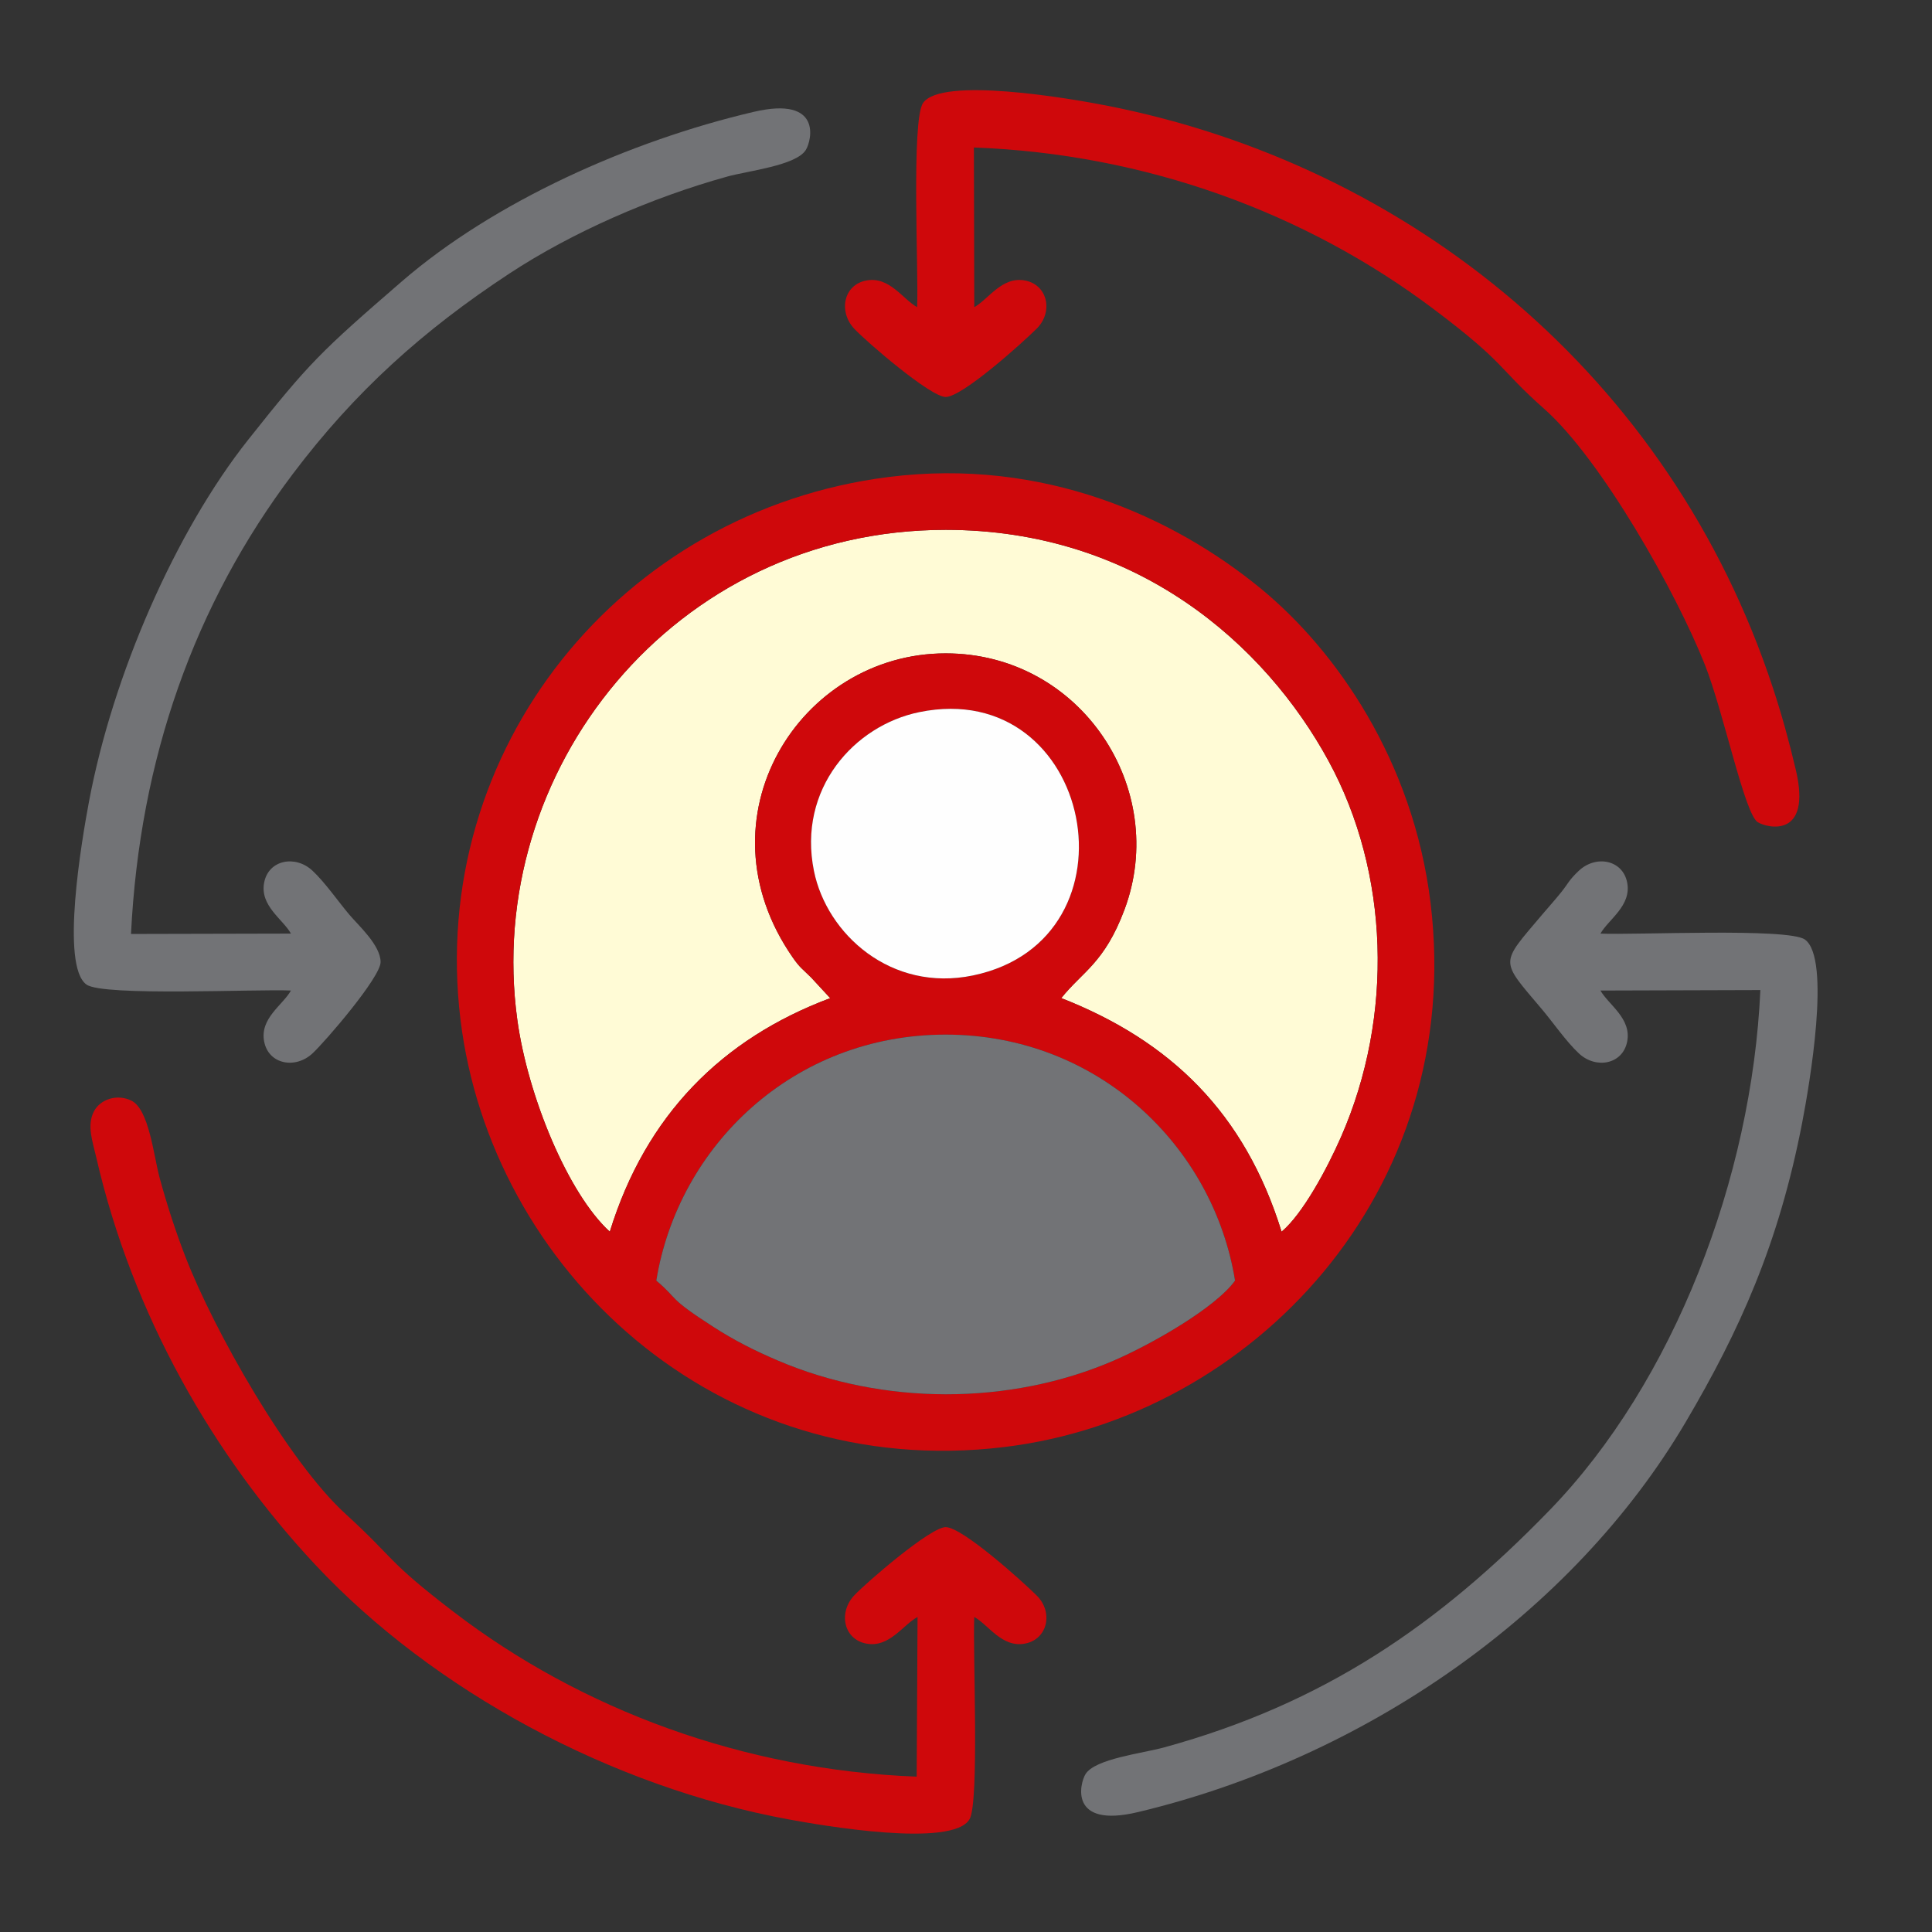
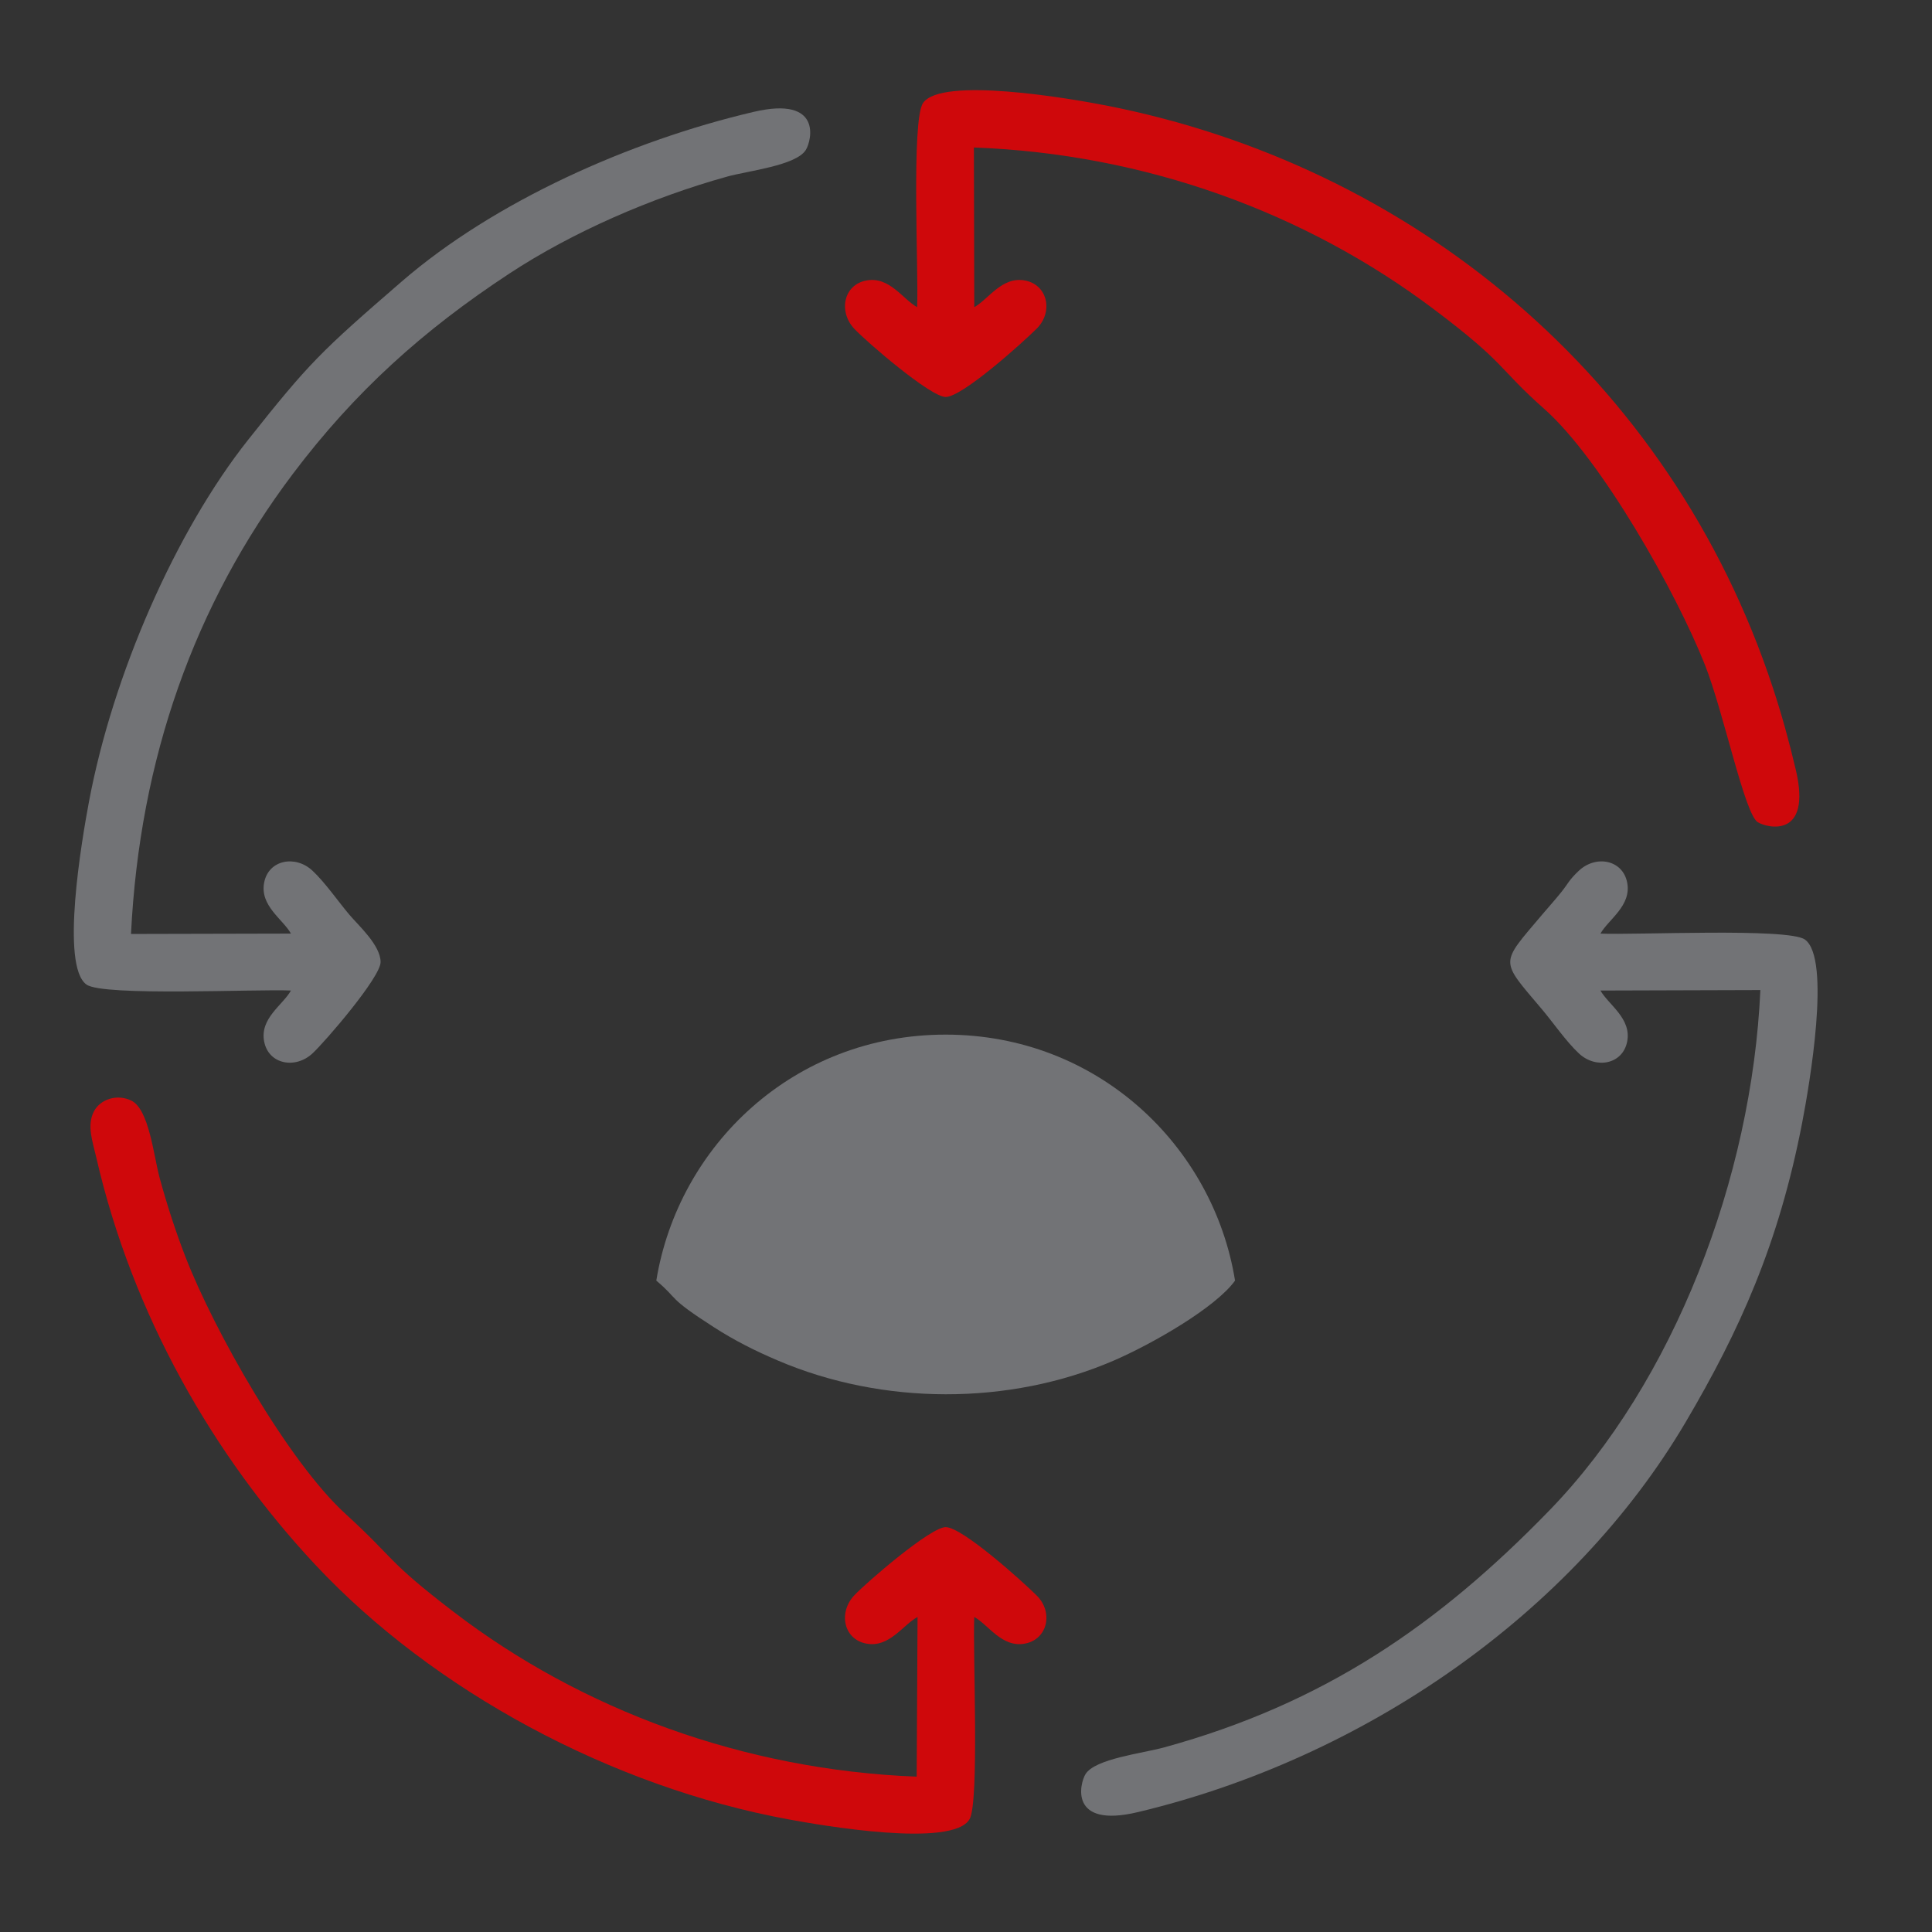
<svg xmlns="http://www.w3.org/2000/svg" xml:space="preserve" width="4in" height="4in" version="1.1" style="shape-rendering:geometricPrecision; text-rendering:geometricPrecision; image-rendering:optimizeQuality; fill-rule:evenodd; clip-rule:evenodd" viewBox="0 0 4000 4000">
  <rect x="0" y="0" width="4000" height="4000" fill="#333333" stroke="none" />
  <defs>
    <style type="text/css">
   
    .fil3 {fill:#FEFEFE}
    .fil2 {fill:#727376}
    .fil0 {fill:#FFFBD6}
    .fil1 {fill:#CF080B}
   
  </style>
  </defs>
  <g id="Layer_x0020_1">
-     <path class="fil0" d="M1679.46 2023.92c-17.99,-17.89 -23.19,-20.01 -38.17,-41.57 -200.52,-288.62 14.11,-629.65 316.66,-629.61 280.2,0.04 463.74,280.85 370.07,530.8 -41.5,110.71 -87.27,128.24 -130.72,182.91 225.94,88.66 379.8,237.3 456.06,483.65 43.87,-36.66 94.38,-130.67 123.15,-196.31 109.83,-250.62 99.83,-547.15 -25.74,-778.01 -131.54,-241.83 -397.88,-478.78 -792.83,-478.78 -563.35,0 -957.85,500.04 -886.82,1015.14 21.7,157.37 104.87,358.97 191.38,437.96 74.63,-241.56 232.3,-399.57 456.34,-483.54l-39.39 -42.63z" />
-     <path class="fil1" d="M1358.8 2651.36c45.4,-278.72 283.72,-509.37 599.15,-509.29 314.62,0.07 554.15,230.69 599.08,509.29 -40.28,56.08 -172.53,131.73 -252.05,165.96 -216.31,93.11 -477.62,91.96 -693.81,-0.2 -49.23,-20.99 -89.34,-41.22 -133.55,-69.56 -97.93,-62.78 -71.05,-56.04 -118.81,-96.2zm326.44 -847.92c-34.51,-170.01 83.19,-301.52 218.28,-329.09 360.32,-73.52 467.03,470.98 111.06,545.18 -169.52,35.33 -302.84,-85.55 -329.34,-216.09zm33.61 263.11c-224.04,83.97 -381.71,241.98 -456.34,483.54 -86.52,-78.99 -169.68,-280.59 -191.38,-437.96 -71.02,-515.09 323.47,-1015.14 886.82,-1015.14 394.94,0 661.28,236.94 792.83,478.78 125.57,230.86 135.56,527.39 25.74,778.01 -28.77,65.64 -79.28,159.65 -123.15,196.31 -76.26,-246.36 -230.12,-394.99 -456.06,-483.65 43.44,-54.66 89.22,-72.19 130.72,-182.91 93.67,-249.94 -89.88,-530.76 -370.07,-530.8 -302.54,-0.04 -517.18,340.99 -316.66,629.61 14.98,21.56 20.18,23.68 38.17,41.57l39.39 42.63zm121.1 -1078.99c-554.32,69.77 -954.5,564.46 -886.56,1123.45 62.65,515.43 529.05,956.98 1125.43,884.96 513.71,-62.04 955.18,-528.94 883.1,-1125.66 -35.67,-295.27 -196.04,-524.53 -352.78,-652.78 -180.05,-147.32 -448.87,-270.29 -769.19,-229.97z" />
    <path class="fil2" d="M1358.8 2651.36c47.77,40.16 20.89,33.41 118.81,96.2 44.21,28.34 84.32,48.57 133.55,69.56 216.19,92.16 477.5,93.31 693.81,0.2 79.52,-34.23 211.77,-109.87 252.05,-165.96 -44.93,-278.61 -284.46,-509.22 -599.08,-509.29 -315.43,-0.07 -553.75,230.57 -599.15,509.29z" />
    <path class="fil1" d="M1898.78 635.97c-29.83,-16.64 -57.42,-64.3 -105.23,-55.2 -47.49,9.04 -57.94,64.72 -24.76,100.01 25.53,27.15 157.65,141.12 189.15,141.1 34.6,-0.02 159.59,-112.74 188.57,-141.61 34.52,-34.4 22.79,-90.5 -24.18,-99.48 -47.8,-9.15 -75.33,38.52 -105.2,55.18l-0.77 -330.61c356.55,13.3 687.56,135.47 952.51,335.05 151.96,114.46 130.21,119.28 228.46,206.27 117.56,104.08 272.93,379.01 332.56,529.85 38.94,98.51 81.95,308.71 109.39,325.76 19.45,12.08 112.32,34.6 78.88,-107.87 -13.78,-58.74 -28.9,-113.63 -47.51,-170.18 -212.64,-645.94 -751.87,-1083.07 -1381.09,-1205.92 -75.65,-14.77 -339.83,-60.07 -378.35,-5.29 -24.96,35.5 -9.02,352.02 -12.41,422.94z" />
    <path class="fil1" d="M2122.26 3402.87c46.99,-9.02 58.85,-65 24.25,-99.41 -29.02,-28.85 -154.04,-141.65 -188.58,-141.68 -31.43,-0.03 -163.57,114.02 -189.17,141.15 -33.28,35.28 -22.63,90.91 24.84,99.96 47.67,9.09 75.48,-38.57 106.1,-55.13l-1.81 330.61c-357.79,-13.89 -693.83,-138.22 -958.98,-341.39 -140.48,-107.64 -117.97,-106.16 -224.19,-203.24 -117.8,-107.68 -271.19,-377.89 -330.8,-531.67 -20.04,-51.69 -38.34,-107.98 -53.48,-163.73 -12.24,-45.09 -21.75,-141.88 -58.6,-159.7 -29.8,-14.41 -64.57,-2.62 -77.53,22.65 -14.88,29.01 -2.46,62.44 4.76,93.97 75.12,327.82 243.95,620.13 453.47,844.1 244.45,261.31 613.28,460.07 980.51,527.54 66.96,12.3 339.72,59.94 374.42,-0.66 20.52,-35.85 6.3,-348.31 9.66,-418.49 29.74,16.59 57.46,64.26 105.14,55.11z" />
    <path class="fil2" d="M602.36 2050.81c-16.65,29.99 -64.7,57.31 -55.49,105.43 9.1,47.58 64.68,57.65 100.01,24.8 27.13,-25.23 141.06,-157.69 141.08,-189.19 0.02,-34.86 -45.85,-75.77 -64.94,-98.4 -22.69,-26.89 -49.95,-66.37 -76.11,-90.81 -35.29,-32.98 -91.01,-22.73 -100.05,24.81 -9.12,47.94 38.8,75.57 55.5,105.45l-331.15 0.77c17.89,-362.57 131.48,-682.72 335.26,-952.76 128.31,-170.04 269.28,-296.98 447.91,-414.42 130.48,-85.78 294.61,-157.41 451.53,-201 42.17,-11.72 142.19,-22.64 162.41,-55.01 11.96,-19.15 35.09,-112.37 -107.87,-78.88 -256.39,60.07 -537.29,185.57 -728.82,351.28 -167.73,145.12 -191.37,168.15 -317.61,327.33 -150.3,189.52 -280.63,486.7 -329.97,750.36 -14.19,75.8 -59.79,339.42 -4.86,377.96 35.17,24.68 352.5,8.93 423.19,12.25z" />
    <path class="fil2" d="M3313.53 2050.81l331.12 -1c-17.43,389.06 -179.26,811.7 -436.24,1076.75 -230.35,237.58 -467.03,400.35 -798.3,491.28 -44.61,12.24 -142.83,23.36 -162.66,55.27 -11.84,19.06 -35.09,112.81 108.08,78.75 466.78,-111.03 899.93,-409.56 1134.54,-807.65 111.11,-188.55 192.61,-367.88 241.31,-620.66 14.58,-75.68 60.34,-339.73 5.36,-378.39 -35,-24.61 -352.65,-8.91 -423.21,-12.23 16.67,-29.48 64.5,-57.59 55.42,-105.39 -9.03,-47.55 -64.69,-57.94 -99.99,-24.89 -20.72,19.41 -21.84,26.06 -36.08,43.9 -13.41,16.8 -27.51,32.26 -39.94,46.98 -88.14,104.41 -88.22,92.11 -0,196.7 22.6,26.8 49.92,66.48 76.07,90.84 35.31,32.89 90.83,22.72 99.94,-24.88 9.11,-47.61 -38.62,-75.96 -55.41,-105.37z" />
-     <path class="fil3" d="M1685.24 1803.44c26.5,130.55 159.82,251.43 329.34,216.09 355.97,-74.2 249.26,-618.7 -111.06,-545.18 -135.09,27.57 -252.8,159.08 -218.28,329.09z" />
  </g>
</svg>